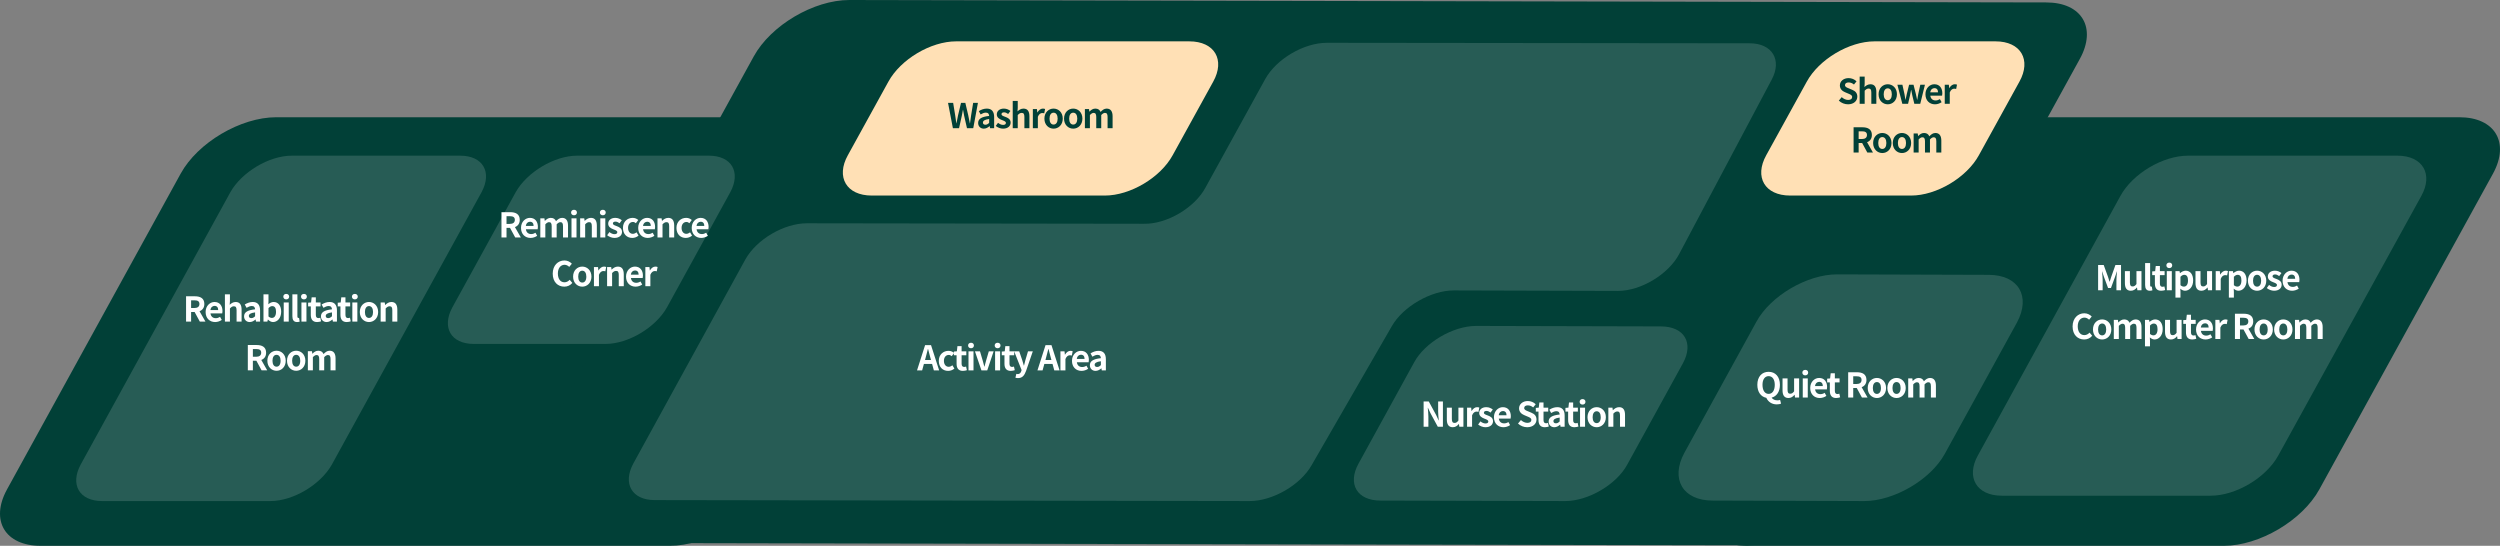
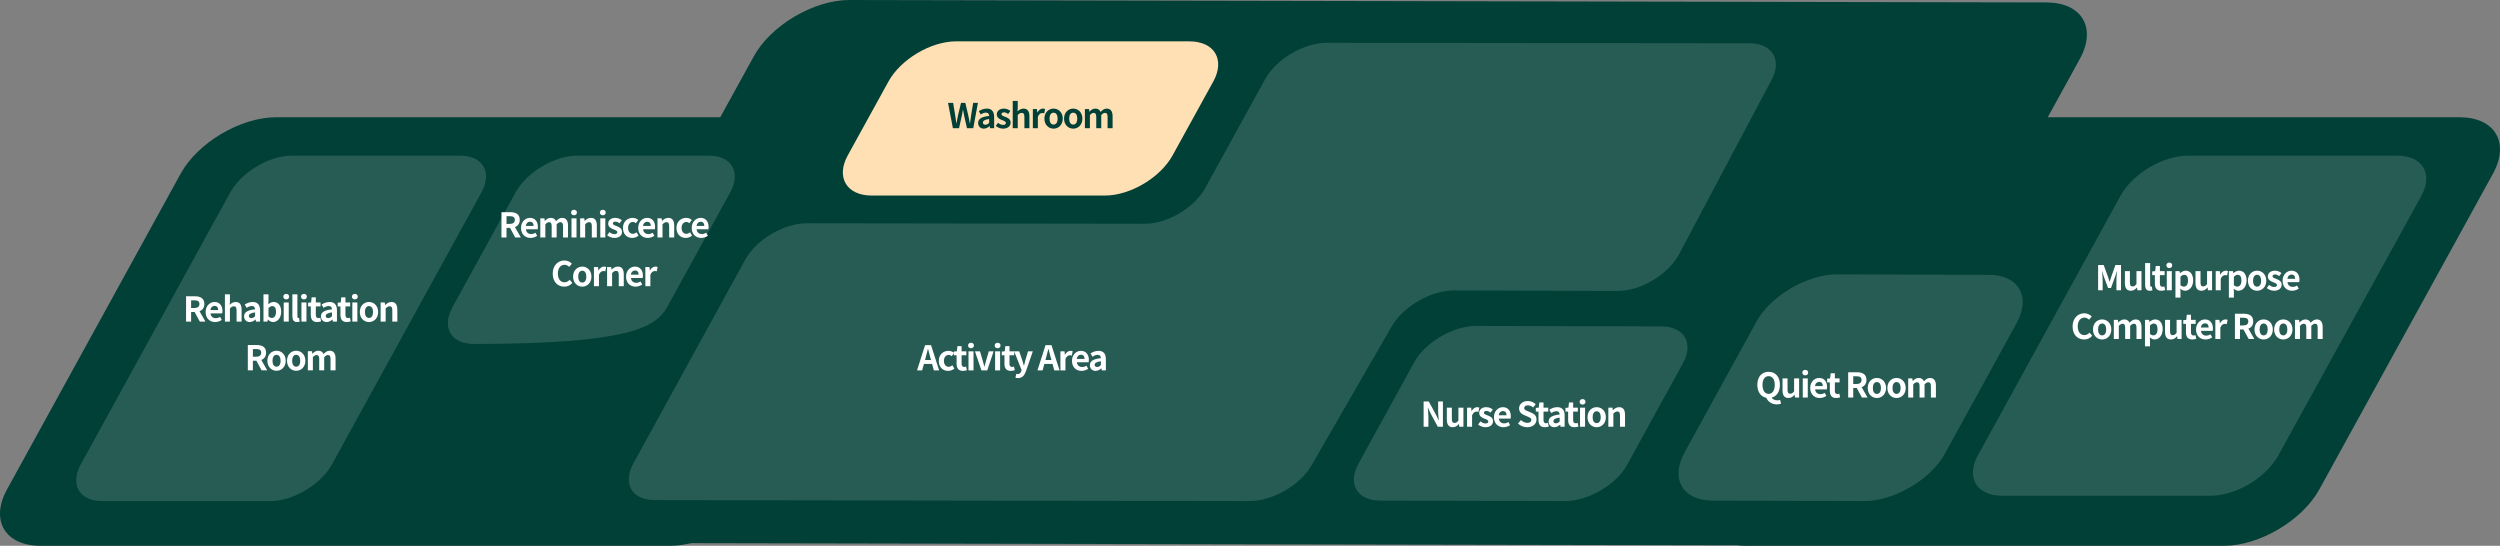
<svg xmlns="http://www.w3.org/2000/svg" width="513" height="112" viewBox="0 0 513 112" fill="none">
  <rect x="0" y="0" width="513" height="112" fill="#808080" stroke="none" />
  <path d="M192.598 35.636C196.101 29.248 192.998 24.057 185.692 24.057H56.687C49.381 24.057 40.574 29.248 37.071 35.636L1.442 100.421C-2.061 106.809 1.041 112 8.347 112H137.453C144.759 112 153.566 106.809 157.069 100.421L192.598 35.636Z" fill="#014037" />
  <path d="M98.821 39.43C101.023 35.337 99.121 31.943 94.418 31.943H59.889C55.185 31.943 49.581 35.337 47.279 39.43L16.554 95.33C14.352 99.422 16.254 102.816 20.957 102.816H55.486C60.19 102.816 65.794 99.422 68.096 95.33L98.821 39.43Z" fill="white" fill-opacity="0.15" />
  <path d="M511.559 35.636C515.061 29.248 511.959 24.057 504.653 24.057H406.873C399.567 24.057 390.76 29.248 387.257 35.636L351.628 100.421C348.125 106.809 351.227 112 358.533 112H456.313C463.619 112 472.427 106.809 475.929 100.421L511.559 35.636Z" fill="#014037" />
  <path d="M426.789 12.078C430.292 5.69 427.19 0.499 419.884 0.499L174.283 0C166.977 0 158.17 5.191 154.667 11.579L106.127 99.822C102.624 106.21 105.727 111.401 113.033 111.401L358.634 111.9C365.94 111.9 374.747 106.709 378.25 100.321L426.789 12.078Z" fill="#014037" />
  <path d="M363.538 16.371C365.739 12.278 363.638 8.884 359.034 8.884L272.263 8.784C267.559 8.784 261.955 12.078 259.653 16.171L247.343 38.531C245.141 42.624 239.436 46.018 234.732 45.918L165.576 45.818C160.872 45.818 155.267 49.112 152.965 53.205L129.947 95.13C127.745 99.223 129.646 102.617 134.35 102.617L256.45 102.816C261.154 102.816 266.859 99.522 269.16 95.43L285.574 66.98C287.876 62.888 293.68 59.594 298.284 59.594L332.012 59.693C336.716 59.693 342.32 56.3 344.522 52.207L363.538 16.371Z" fill="white" fill-opacity="0.15" />
  <path d="M248.944 16.77C251.446 12.278 249.244 8.485 244.04 8.485H196.201C190.997 8.485 184.792 12.178 182.289 16.77L173.983 31.843C171.481 36.335 173.682 40.128 178.887 40.128H226.726C231.93 40.128 238.135 36.435 240.637 31.843L248.944 16.77Z" fill="#FFE0B5" />
  <path d="M496.846 40.228C499.348 35.736 497.147 31.943 491.942 31.943H449.007C443.803 31.943 437.598 35.636 435.096 40.228L405.872 93.433C403.37 97.925 405.572 101.718 410.776 101.718H453.611C458.815 101.718 465.02 98.025 467.522 93.433L496.846 40.228Z" fill="white" fill-opacity="0.15" />
  <path d="M345.323 74.567C347.624 70.374 345.623 66.98 340.819 66.98L302.888 66.881C298.184 66.881 292.379 70.275 290.177 74.367L278.768 95.13C276.466 99.323 278.468 102.717 283.272 102.717L321.203 102.816C325.907 102.816 331.711 99.422 333.913 95.33L345.323 74.567Z" fill="white" fill-opacity="0.15" />
  <path d="M292.125 87.569H293.105V85.49C293.105 84.895 293.028 84.244 292.979 83.684H293.014L293.539 84.797L295.037 87.569H296.087V82.382H295.107V84.454C295.107 85.042 295.191 85.728 295.24 86.267H295.205L294.687 85.147L293.182 82.382H292.125V87.569ZM298.103 87.667C298.635 87.667 299.013 87.408 299.349 87.009H299.377L299.454 87.569H300.294V83.649H299.265V86.295C298.999 86.645 298.789 86.785 298.467 86.785C298.089 86.785 297.921 86.568 297.921 85.966V83.649H296.892V86.099C296.892 87.079 297.256 87.667 298.103 87.667ZM301.041 87.569H302.07V85.231C302.287 84.664 302.658 84.461 302.966 84.461C303.127 84.461 303.239 84.482 303.379 84.524L303.554 83.635C303.435 83.586 303.309 83.551 303.092 83.551C302.686 83.551 302.266 83.831 301.979 84.342H301.958L301.881 83.649H301.041V87.569ZM304.805 87.667C305.827 87.667 306.366 87.114 306.366 86.428C306.366 85.7 305.792 85.441 305.274 85.245C304.861 85.091 304.497 84.986 304.497 84.699C304.497 84.475 304.665 84.321 305.022 84.321C305.309 84.321 305.582 84.454 305.862 84.657L306.324 84.034C306.002 83.789 305.561 83.551 304.994 83.551C304.098 83.551 303.531 84.048 303.531 84.748C303.531 85.406 304.084 85.707 304.581 85.896C304.994 86.057 305.4 86.19 305.4 86.484C305.4 86.729 305.225 86.897 304.833 86.897C304.469 86.897 304.133 86.743 303.783 86.47L303.314 87.114C303.706 87.436 304.28 87.667 304.805 87.667ZM308.509 87.667C308.992 87.667 309.489 87.499 309.874 87.233L309.524 86.603C309.244 86.778 308.964 86.876 308.642 86.876C308.061 86.876 307.641 86.54 307.557 85.896H309.972C310 85.805 310.021 85.616 310.021 85.42C310.021 84.342 309.461 83.551 308.383 83.551C307.452 83.551 306.556 84.342 306.556 85.609C306.556 86.904 307.41 87.667 308.509 87.667ZM307.543 85.21C307.62 84.643 307.984 84.349 308.397 84.349C308.901 84.349 309.139 84.685 309.139 85.21H307.543ZM313.386 87.667C314.583 87.667 315.29 86.946 315.29 86.099C315.29 85.35 314.877 84.951 314.247 84.692L313.568 84.405C313.127 84.23 312.763 84.097 312.763 83.726C312.763 83.383 313.05 83.18 313.505 83.18C313.932 83.18 314.275 83.334 314.604 83.607L315.129 82.956C314.709 82.529 314.107 82.291 313.505 82.291C312.455 82.291 311.713 82.942 311.713 83.789C311.713 84.545 312.238 84.965 312.763 85.182L313.456 85.476C313.918 85.672 314.233 85.791 314.233 86.176C314.233 86.54 313.946 86.771 313.407 86.771C312.952 86.771 312.462 86.54 312.091 86.197L311.496 86.911C312 87.394 312.693 87.667 313.386 87.667ZM316.989 87.667C317.332 87.667 317.605 87.59 317.815 87.52L317.647 86.771C317.542 86.813 317.388 86.855 317.262 86.855C316.912 86.855 316.73 86.645 316.73 86.197V84.461H317.696V83.649H316.73V82.592H315.876L315.757 83.649L315.148 83.698V84.461H315.701V86.197C315.701 87.072 316.058 87.667 316.989 87.667ZM318.945 87.667C319.393 87.667 319.785 87.443 320.128 87.149H320.156L320.226 87.569H321.066V85.28C321.066 84.146 320.555 83.551 319.561 83.551C318.945 83.551 318.385 83.782 317.923 84.069L318.294 84.748C318.658 84.538 319.008 84.377 319.372 84.377C319.855 84.377 320.023 84.671 320.044 85.056C318.462 85.224 317.783 85.665 317.783 86.505C317.783 87.17 318.245 87.667 318.945 87.667ZM319.281 86.862C318.98 86.862 318.763 86.729 318.763 86.421C318.763 86.071 319.085 85.805 320.044 85.686V86.477C319.792 86.722 319.575 86.862 319.281 86.862ZM323.07 87.667C323.413 87.667 323.686 87.59 323.896 87.52L323.728 86.771C323.623 86.813 323.469 86.855 323.343 86.855C322.993 86.855 322.811 86.645 322.811 86.197V84.461H323.777V83.649H322.811V82.592H321.957L321.838 83.649L321.229 83.698V84.461H321.782V86.197C321.782 87.072 322.139 87.667 323.07 87.667ZM324.225 87.569H325.254V83.649H324.225V87.569ZM324.743 83.019C325.093 83.019 325.338 82.795 325.338 82.452C325.338 82.116 325.093 81.892 324.743 81.892C324.386 81.892 324.141 82.116 324.141 82.452C324.141 82.795 324.386 83.019 324.743 83.019ZM327.639 87.667C328.619 87.667 329.522 86.911 329.522 85.609C329.522 84.307 328.619 83.551 327.639 83.551C326.659 83.551 325.756 84.307 325.756 85.609C325.756 86.911 326.659 87.667 327.639 87.667ZM327.639 86.827C327.107 86.827 326.806 86.351 326.806 85.609C326.806 84.874 327.107 84.391 327.639 84.391C328.171 84.391 328.472 84.874 328.472 85.609C328.472 86.351 328.171 86.827 327.639 86.827ZM330.032 87.569H331.061V84.874C331.348 84.587 331.551 84.433 331.873 84.433C332.258 84.433 332.426 84.643 332.426 85.252V87.569H333.455V85.126C333.455 84.139 333.091 83.551 332.244 83.551C331.712 83.551 331.313 83.831 330.97 84.167H330.949L330.872 83.649H330.032V87.569Z" fill="white" />
  <path d="M413.879 66.182C416.781 60.791 414.179 56.399 408.074 56.399L376.948 56.3C370.844 56.3 363.337 60.692 360.435 65.982L345.623 92.934C342.721 98.324 345.323 102.717 351.428 102.717L382.553 102.816C388.658 102.816 396.164 98.424 399.067 93.134L413.879 66.182Z" fill="white" fill-opacity="0.15" />
  <path d="M362.923 80.825C362.153 80.825 361.663 80.125 361.663 78.963C361.663 77.85 362.153 77.185 362.923 77.185C363.693 77.185 364.183 77.85 364.183 78.963C364.183 80.125 363.693 80.825 362.923 80.825ZM364.596 82.981C364.974 82.981 365.289 82.911 365.471 82.827L365.282 82.064C365.135 82.113 364.939 82.148 364.715 82.148C364.246 82.148 363.777 81.987 363.539 81.595C364.568 81.329 365.24 80.377 365.24 78.963C365.24 77.283 364.295 76.296 362.923 76.296C361.551 76.296 360.606 77.276 360.606 78.963C360.606 80.44 361.341 81.42 362.447 81.63C362.804 82.414 363.539 82.981 364.596 82.981ZM366.987 81.672C367.519 81.672 367.897 81.413 368.233 81.014H368.261L368.338 81.574H369.178V77.654H368.149V80.3C367.883 80.65 367.673 80.79 367.351 80.79C366.973 80.79 366.805 80.573 366.805 79.971V77.654H365.776V80.104C365.776 81.084 366.14 81.672 366.987 81.672ZM369.925 81.574H370.954V77.654H369.925V81.574ZM370.443 77.024C370.793 77.024 371.038 76.8 371.038 76.457C371.038 76.121 370.793 75.897 370.443 75.897C370.086 75.897 369.841 76.121 369.841 76.457C369.841 76.8 370.086 77.024 370.443 77.024ZM373.409 81.672C373.892 81.672 374.389 81.504 374.774 81.238L374.424 80.608C374.144 80.783 373.864 80.881 373.542 80.881C372.961 80.881 372.541 80.545 372.457 79.901H374.872C374.9 79.81 374.921 79.621 374.921 79.425C374.921 78.347 374.361 77.556 373.283 77.556C372.352 77.556 371.456 78.347 371.456 79.614C371.456 80.909 372.31 81.672 373.409 81.672ZM372.443 79.215C372.52 78.648 372.884 78.354 373.297 78.354C373.801 78.354 374.039 78.69 374.039 79.215H372.443ZM376.771 81.672C377.114 81.672 377.387 81.595 377.597 81.525L377.429 80.776C377.324 80.818 377.17 80.86 377.044 80.86C376.694 80.86 376.512 80.65 376.512 80.202V78.466H377.478V77.654H376.512V76.597H375.658L375.539 77.654L374.93 77.703V78.466H375.483V80.202C375.483 81.077 375.84 81.672 376.771 81.672ZM379.246 81.574H380.282V79.614H381.003L382.067 81.574H383.222L382.011 79.453C382.606 79.222 382.998 78.739 382.998 77.962C382.998 76.772 382.137 76.387 381.052 76.387H379.246V81.574ZM380.282 78.795V77.213H380.954C381.619 77.213 381.99 77.402 381.99 77.962C381.99 78.515 381.619 78.795 380.954 78.795H380.282ZM385.139 81.672C386.119 81.672 387.022 80.916 387.022 79.614C387.022 78.312 386.119 77.556 385.139 77.556C384.159 77.556 383.256 78.312 383.256 79.614C383.256 80.916 384.159 81.672 385.139 81.672ZM385.139 80.832C384.607 80.832 384.306 80.356 384.306 79.614C384.306 78.879 384.607 78.396 385.139 78.396C385.671 78.396 385.972 78.879 385.972 79.614C385.972 80.356 385.671 80.832 385.139 80.832ZM389.171 81.672C390.151 81.672 391.054 80.916 391.054 79.614C391.054 78.312 390.151 77.556 389.171 77.556C388.191 77.556 387.288 78.312 387.288 79.614C387.288 80.916 388.191 81.672 389.171 81.672ZM389.171 80.832C388.639 80.832 388.338 80.356 388.338 79.614C388.338 78.879 388.639 78.396 389.171 78.396C389.703 78.396 390.004 78.879 390.004 79.614C390.004 80.356 389.703 80.832 389.171 80.832ZM391.565 81.574H392.594V78.879C392.867 78.585 393.119 78.438 393.343 78.438C393.714 78.438 393.896 78.648 393.896 79.257V81.574H394.918V78.879C395.198 78.585 395.45 78.438 395.674 78.438C396.045 78.438 396.22 78.648 396.22 79.257V81.574H397.249V79.131C397.249 78.144 396.864 77.556 396.031 77.556C395.52 77.556 395.142 77.864 394.785 78.242C394.596 77.808 394.267 77.556 393.707 77.556C393.196 77.556 392.832 77.836 392.503 78.179H392.482L392.405 77.654H391.565V81.574Z" fill="white" />
  <path d="M189.963 73.307C190.117 72.768 190.271 72.18 190.404 71.613H190.439C190.586 72.173 190.726 72.768 190.887 73.307L191.041 73.874H189.809L189.963 73.307ZM188.171 76.009H189.221L189.585 74.679H191.265L191.629 76.009H192.714L191.048 70.822H189.83L188.171 76.009ZM194.552 76.107C194.986 76.107 195.462 75.96 195.84 75.631L195.427 74.952C195.21 75.134 194.944 75.267 194.664 75.267C194.104 75.267 193.691 74.791 193.691 74.049C193.691 73.314 194.097 72.831 194.699 72.831C194.916 72.831 195.098 72.922 195.294 73.09L195.784 72.425C195.497 72.18 195.126 71.991 194.643 71.991C193.579 71.991 192.641 72.747 192.641 74.049C192.641 75.351 193.467 76.107 194.552 76.107ZM197.58 76.107C197.923 76.107 198.196 76.03 198.406 75.96L198.238 75.211C198.133 75.253 197.979 75.295 197.853 75.295C197.503 75.295 197.321 75.085 197.321 74.637V72.901H198.287V72.089H197.321V71.032H196.467L196.348 72.089L195.739 72.138V72.901H196.292V74.637C196.292 75.512 196.649 76.107 197.58 76.107ZM198.735 76.009H199.764V72.089H198.735V76.009ZM199.253 71.459C199.603 71.459 199.848 71.235 199.848 70.892C199.848 70.556 199.603 70.332 199.253 70.332C198.896 70.332 198.651 70.556 198.651 70.892C198.651 71.235 198.896 71.459 199.253 71.459ZM201.393 76.009H202.583L203.892 72.089H202.905L202.331 74.042C202.226 74.427 202.121 74.833 202.016 75.232H201.981C201.876 74.833 201.771 74.427 201.666 74.042L201.092 72.089H200.056L201.393 76.009ZM204.194 76.009H205.223V72.089H204.194V76.009ZM204.712 71.459C205.062 71.459 205.307 71.235 205.307 70.892C205.307 70.556 205.062 70.332 204.712 70.332C204.355 70.332 204.11 70.556 204.11 70.892C204.11 71.235 204.355 71.459 204.712 71.459ZM207.405 76.107C207.748 76.107 208.021 76.03 208.231 75.96L208.063 75.211C207.958 75.253 207.804 75.295 207.678 75.295C207.328 75.295 207.146 75.085 207.146 74.637V72.901H208.112V72.089H207.146V71.032H206.292L206.173 72.089L205.564 72.138V72.901H206.117V74.637C206.117 75.512 206.474 76.107 207.405 76.107ZM208.903 77.584C209.778 77.584 210.198 77.052 210.541 76.128L211.934 72.089H210.947L210.408 73.909C210.317 74.273 210.219 74.651 210.128 75.015H210.093C209.981 74.637 209.883 74.259 209.764 73.909L209.141 72.089H208.105L209.631 75.939L209.561 76.17C209.449 76.513 209.225 76.765 208.826 76.765C208.735 76.765 208.623 76.737 208.553 76.716L208.364 77.507C208.518 77.556 208.672 77.584 208.903 77.584ZM214.676 73.307C214.83 72.768 214.984 72.18 215.117 71.613H215.152C215.299 72.173 215.439 72.768 215.6 73.307L215.754 73.874H214.522L214.676 73.307ZM212.884 76.009H213.934L214.298 74.679H215.978L216.342 76.009H217.427L215.761 70.822H214.543L212.884 76.009ZM217.599 76.009H218.628V73.671C218.845 73.104 219.216 72.901 219.524 72.901C219.685 72.901 219.797 72.922 219.937 72.964L220.112 72.075C219.993 72.026 219.867 71.991 219.65 71.991C219.244 71.991 218.824 72.271 218.537 72.782H218.516L218.439 72.089H217.599V76.009ZM221.924 76.107C222.407 76.107 222.904 75.939 223.289 75.673L222.939 75.043C222.659 75.218 222.379 75.316 222.057 75.316C221.476 75.316 221.056 74.98 220.972 74.336H223.387C223.415 74.245 223.436 74.056 223.436 73.86C223.436 72.782 222.876 71.991 221.798 71.991C220.867 71.991 219.971 72.782 219.971 74.049C219.971 75.344 220.825 76.107 221.924 76.107ZM220.958 73.65C221.035 73.083 221.399 72.789 221.812 72.789C222.316 72.789 222.554 73.125 222.554 73.65H220.958ZM224.804 76.107C225.252 76.107 225.644 75.883 225.987 75.589H226.015L226.085 76.009H226.925V73.72C226.925 72.586 226.414 71.991 225.42 71.991C224.804 71.991 224.244 72.222 223.782 72.509L224.153 73.188C224.517 72.978 224.867 72.817 225.231 72.817C225.714 72.817 225.882 73.111 225.903 73.496C224.321 73.664 223.642 74.105 223.642 74.945C223.642 75.61 224.104 76.107 224.804 76.107ZM225.14 75.302C224.839 75.302 224.622 75.169 224.622 74.861C224.622 74.511 224.944 74.245 225.903 74.126V74.917C225.651 75.162 225.434 75.302 225.14 75.302Z" fill="white" />
  <path d="M38.179 65.986H39.215V64.025H39.936L41 65.986H42.155L40.944 63.864C41.539 63.633 41.931 63.151 41.931 62.373C41.931 61.184 41.07 60.798 39.985 60.798H38.179V65.986ZM39.215 63.206V61.624H39.887C40.552 61.624 40.923 61.813 40.923 62.373C40.923 62.926 40.552 63.206 39.887 63.206H39.215ZM44.142 66.084C44.626 66.084 45.123 65.915 45.508 65.65L45.157 65.019C44.877 65.195 44.597 65.293 44.276 65.293C43.694 65.293 43.275 64.957 43.191 64.312H45.605C45.633 64.222 45.654 64.032 45.654 63.837C45.654 62.758 45.094 61.968 44.017 61.968C43.086 61.968 42.19 62.758 42.19 64.025C42.19 65.32 43.044 66.084 44.142 66.084ZM43.176 63.627C43.254 63.059 43.617 62.766 44.031 62.766C44.535 62.766 44.773 63.102 44.773 63.627H43.176ZM46.152 65.986H47.181V63.291C47.468 63.004 47.671 62.849 47.993 62.849C48.378 62.849 48.546 63.059 48.546 63.669V65.986H49.575V63.542C49.575 62.556 49.211 61.968 48.364 61.968C47.832 61.968 47.447 62.248 47.132 62.541L47.181 61.806V60.4H46.152V65.986ZM51.245 66.084C51.694 66.084 52.086 65.859 52.428 65.566H52.456L52.526 65.986H53.367V63.697C53.367 62.562 52.855 61.968 51.861 61.968C51.245 61.968 50.685 62.199 50.224 62.486L50.594 63.164C50.959 62.955 51.309 62.794 51.672 62.794C52.156 62.794 52.324 63.087 52.344 63.472C50.763 63.641 50.084 64.082 50.084 64.921C50.084 65.587 50.545 66.084 51.245 66.084ZM51.581 65.278C51.281 65.278 51.063 65.145 51.063 64.838C51.063 64.487 51.386 64.222 52.344 64.103V64.894C52.093 65.138 51.876 65.278 51.581 65.278ZM56.032 66.084C56.893 66.084 57.698 65.306 57.698 63.956C57.698 62.758 57.117 61.968 56.151 61.968C55.766 61.968 55.374 62.157 55.066 62.437L55.094 61.806V60.4H54.065V65.986H54.87L54.961 65.573H54.989C55.304 65.901 55.682 66.084 56.032 66.084ZM55.801 65.237C55.591 65.237 55.339 65.159 55.094 64.942V63.221C55.36 62.947 55.598 62.815 55.864 62.815C56.403 62.815 56.641 63.227 56.641 63.977C56.641 64.831 56.277 65.237 55.801 65.237ZM58.22 65.986H59.249V62.066H58.22V65.986ZM58.738 61.435C59.088 61.435 59.333 61.212 59.333 60.868C59.333 60.532 59.088 60.309 58.738 60.309C58.381 60.309 58.136 60.532 58.136 60.868C58.136 61.212 58.381 61.435 58.738 61.435ZM60.962 66.084C61.207 66.084 61.375 66.041 61.494 65.993L61.368 65.23C61.298 65.243 61.27 65.243 61.228 65.243C61.13 65.243 61.025 65.166 61.025 64.928V60.4H59.996V64.886C59.996 65.615 60.248 66.084 60.962 66.084ZM61.854 65.986H62.883V62.066H61.854V65.986ZM62.372 61.435C62.722 61.435 62.967 61.212 62.967 60.868C62.967 60.532 62.722 60.309 62.372 60.309C62.015 60.309 61.77 60.532 61.77 60.868C61.77 61.212 62.015 61.435 62.372 61.435ZM65.065 66.084C65.408 66.084 65.681 66.007 65.891 65.936L65.723 65.188C65.618 65.23 65.464 65.272 65.338 65.272C64.988 65.272 64.806 65.061 64.806 64.614V62.877H65.772V62.066H64.806V61.008H63.952L63.833 62.066L63.224 62.114V62.877H63.777V64.614C63.777 65.489 64.134 66.084 65.065 66.084ZM67.021 66.084C67.469 66.084 67.861 65.859 68.204 65.566H68.232L68.302 65.986H69.142V63.697C69.142 62.562 68.631 61.968 67.637 61.968C67.021 61.968 66.461 62.199 65.999 62.486L66.37 63.164C66.734 62.955 67.084 62.794 67.448 62.794C67.931 62.794 68.099 63.087 68.12 63.472C66.538 63.641 65.859 64.082 65.859 64.921C65.859 65.587 66.321 66.084 67.021 66.084ZM67.357 65.278C67.056 65.278 66.839 65.145 66.839 64.838C66.839 64.487 67.161 64.222 68.12 64.103V64.894C67.868 65.138 67.651 65.278 67.357 65.278ZM71.146 66.084C71.489 66.084 71.762 66.007 71.972 65.936L71.804 65.188C71.699 65.23 71.545 65.272 71.419 65.272C71.069 65.272 70.887 65.061 70.887 64.614V62.877H71.853V62.066H70.887V61.008H70.033L69.914 62.066L69.305 62.114V62.877H69.858V64.614C69.858 65.489 70.215 66.084 71.146 66.084ZM72.301 65.986H73.33V62.066H72.301V65.986ZM72.819 61.435C73.169 61.435 73.414 61.212 73.414 60.868C73.414 60.532 73.169 60.309 72.819 60.309C72.462 60.309 72.217 60.532 72.217 60.868C72.217 61.212 72.462 61.435 72.819 61.435ZM75.715 66.084C76.695 66.084 77.598 65.328 77.598 64.025C77.598 62.724 76.695 61.968 75.715 61.968C74.735 61.968 73.832 62.724 73.832 64.025C73.832 65.328 74.735 66.084 75.715 66.084ZM75.715 65.243C75.183 65.243 74.882 64.767 74.882 64.025C74.882 63.291 75.183 62.807 75.715 62.807C76.247 62.807 76.548 63.291 76.548 64.025C76.548 64.767 76.247 65.243 75.715 65.243ZM78.109 65.986H79.138V63.291C79.425 63.004 79.628 62.849 79.95 62.849C80.335 62.849 80.503 63.059 80.503 63.669V65.986H81.532V63.542C81.532 62.556 81.168 61.968 80.321 61.968C79.789 61.968 79.39 62.248 79.047 62.584H79.026L78.949 62.066H78.109V65.986ZM50.853 75.986H51.889V74.025H52.61L53.674 75.986H54.829L53.618 73.865C54.213 73.633 54.605 73.15 54.605 72.374C54.605 71.183 53.744 70.799 52.659 70.799H50.853V75.986ZM51.889 73.207V71.624H52.561C53.226 71.624 53.597 71.814 53.597 72.374C53.597 72.927 53.226 73.207 52.561 73.207H51.889ZM56.746 76.084C57.726 76.084 58.629 75.328 58.629 74.025C58.629 72.724 57.726 71.968 56.746 71.968C55.766 71.968 54.863 72.724 54.863 74.025C54.863 75.328 55.766 76.084 56.746 76.084ZM56.746 75.243C56.214 75.243 55.913 74.767 55.913 74.025C55.913 73.29 56.214 72.808 56.746 72.808C57.278 72.808 57.579 73.29 57.579 74.025C57.579 74.767 57.278 75.243 56.746 75.243ZM60.778 76.084C61.758 76.084 62.661 75.328 62.661 74.025C62.661 72.724 61.758 71.968 60.778 71.968C59.798 71.968 58.895 72.724 58.895 74.025C58.895 75.328 59.798 76.084 60.778 76.084ZM60.778 75.243C60.246 75.243 59.945 74.767 59.945 74.025C59.945 73.29 60.246 72.808 60.778 72.808C61.31 72.808 61.611 73.29 61.611 74.025C61.611 74.767 61.31 75.243 60.778 75.243ZM63.172 75.986H64.201V73.29C64.474 72.996 64.726 72.85 64.95 72.85C65.321 72.85 65.503 73.059 65.503 73.668V75.986H66.525V73.29C66.805 72.996 67.057 72.85 67.281 72.85C67.652 72.85 67.827 73.059 67.827 73.668V75.986H68.856V73.543C68.856 72.555 68.471 71.968 67.638 71.968C67.127 71.968 66.749 72.275 66.392 72.653C66.203 72.219 65.874 71.968 65.314 71.968C64.803 71.968 64.439 72.248 64.11 72.591H64.089L64.012 72.066H63.172V75.986Z" fill="white" />
-   <path d="M149.863 39.43C152.065 35.337 150.163 31.943 145.459 31.943H118.437C113.733 31.943 108.129 35.337 105.827 39.43L92.816 63.087C90.614 67.18 92.516 70.574 97.22 70.574H124.242C128.946 70.574 134.55 67.18 136.852 63.087L149.863 39.43Z" fill="white" fill-opacity="0.15" />
+   <path d="M149.863 39.43C152.065 35.337 150.163 31.943 145.459 31.943H118.437C113.733 31.943 108.129 35.337 105.827 39.43L92.816 63.087C90.614 67.18 92.516 70.574 97.22 70.574C128.946 70.574 134.55 67.18 136.852 63.087L149.863 39.43Z" fill="white" fill-opacity="0.15" />
  <path d="M102.901 48.724H103.937V46.764H104.658L105.722 48.724H106.877L105.666 46.603C106.261 46.372 106.653 45.889 106.653 45.112C106.653 43.922 105.792 43.537 104.707 43.537H102.901V48.724ZM103.937 45.945V44.363H104.609C105.274 44.363 105.645 44.552 105.645 45.112C105.645 45.665 105.274 45.945 104.609 45.945H103.937ZM108.865 48.822C109.348 48.822 109.845 48.654 110.23 48.388L109.88 47.758C109.6 47.933 109.32 48.031 108.998 48.031C108.417 48.031 107.997 47.695 107.913 47.051H110.328C110.356 46.96 110.377 46.771 110.377 46.575C110.377 45.497 109.817 44.706 108.739 44.706C107.808 44.706 106.912 45.497 106.912 46.764C106.912 48.059 107.766 48.822 108.865 48.822ZM107.899 46.365C107.976 45.798 108.34 45.504 108.753 45.504C109.257 45.504 109.495 45.84 109.495 46.365H107.899ZM110.874 48.724H111.903V46.029C112.176 45.735 112.428 45.588 112.652 45.588C113.023 45.588 113.205 45.798 113.205 46.407V48.724H114.227V46.029C114.507 45.735 114.759 45.588 114.983 45.588C115.354 45.588 115.529 45.798 115.529 46.407V48.724H116.558V46.281C116.558 45.294 116.173 44.706 115.34 44.706C114.829 44.706 114.451 45.014 114.094 45.392C113.905 44.958 113.576 44.706 113.016 44.706C112.505 44.706 112.141 44.986 111.812 45.329H111.791L111.714 44.804H110.874V48.724ZM117.271 48.724H118.3V44.804H117.271V48.724ZM117.789 44.174C118.139 44.174 118.384 43.95 118.384 43.607C118.384 43.271 118.139 43.047 117.789 43.047C117.432 43.047 117.187 43.271 117.187 43.607C117.187 43.95 117.432 44.174 117.789 44.174ZM119.047 48.724H120.076V46.029C120.363 45.742 120.566 45.588 120.888 45.588C121.273 45.588 121.441 45.798 121.441 46.407V48.724H122.47V46.281C122.47 45.294 122.106 44.706 121.259 44.706C120.727 44.706 120.328 44.986 119.985 45.322H119.964L119.887 44.804H119.047V48.724ZM123.181 48.724H124.21V44.804H123.181V48.724ZM123.699 44.174C124.049 44.174 124.294 43.95 124.294 43.607C124.294 43.271 124.049 43.047 123.699 43.047C123.342 43.047 123.097 43.271 123.097 43.607C123.097 43.95 123.342 44.174 123.699 44.174ZM126.077 48.822C127.099 48.822 127.638 48.269 127.638 47.583C127.638 46.855 127.064 46.596 126.546 46.4C126.133 46.246 125.769 46.141 125.769 45.854C125.769 45.63 125.937 45.476 126.294 45.476C126.581 45.476 126.854 45.609 127.134 45.812L127.596 45.189C127.274 44.944 126.833 44.706 126.266 44.706C125.37 44.706 124.803 45.203 124.803 45.903C124.803 46.561 125.356 46.862 125.853 47.051C126.266 47.212 126.672 47.345 126.672 47.639C126.672 47.884 126.497 48.052 126.105 48.052C125.741 48.052 125.405 47.898 125.055 47.625L124.586 48.269C124.978 48.591 125.552 48.822 126.077 48.822ZM129.739 48.822C130.173 48.822 130.649 48.675 131.027 48.346L130.614 47.667C130.397 47.849 130.131 47.982 129.851 47.982C129.291 47.982 128.878 47.506 128.878 46.764C128.878 46.029 129.284 45.546 129.886 45.546C130.103 45.546 130.285 45.637 130.481 45.805L130.971 45.14C130.684 44.895 130.313 44.706 129.83 44.706C128.766 44.706 127.828 45.462 127.828 46.764C127.828 48.066 128.654 48.822 129.739 48.822ZM132.911 48.822C133.394 48.822 133.891 48.654 134.276 48.388L133.926 47.758C133.646 47.933 133.366 48.031 133.044 48.031C132.463 48.031 132.043 47.695 131.959 47.051H134.374C134.402 46.96 134.423 46.771 134.423 46.575C134.423 45.497 133.863 44.706 132.785 44.706C131.854 44.706 130.958 45.497 130.958 46.764C130.958 48.059 131.812 48.822 132.911 48.822ZM131.945 46.365C132.022 45.798 132.386 45.504 132.799 45.504C133.303 45.504 133.541 45.84 133.541 46.365H131.945ZM134.92 48.724H135.949V46.029C136.236 45.742 136.439 45.588 136.761 45.588C137.146 45.588 137.314 45.798 137.314 46.407V48.724H138.343V46.281C138.343 45.294 137.979 44.706 137.132 44.706C136.6 44.706 136.201 44.986 135.858 45.322H135.837L135.76 44.804H134.92V48.724ZM140.72 48.822C141.154 48.822 141.63 48.675 142.008 48.346L141.595 47.667C141.378 47.849 141.112 47.982 140.832 47.982C140.272 47.982 139.859 47.506 139.859 46.764C139.859 46.029 140.265 45.546 140.867 45.546C141.084 45.546 141.266 45.637 141.462 45.805L141.952 45.14C141.665 44.895 141.294 44.706 140.811 44.706C139.747 44.706 138.809 45.462 138.809 46.764C138.809 48.066 139.635 48.822 140.72 48.822ZM143.892 48.822C144.375 48.822 144.872 48.654 145.257 48.388L144.907 47.758C144.627 47.933 144.347 48.031 144.025 48.031C143.444 48.031 143.024 47.695 142.94 47.051H145.355C145.383 46.96 145.404 46.771 145.404 46.575C145.404 45.497 144.844 44.706 143.766 44.706C142.835 44.706 141.939 45.497 141.939 46.764C141.939 48.059 142.793 48.822 143.892 48.822ZM142.926 46.365C143.003 45.798 143.367 45.504 143.78 45.504C144.284 45.504 144.522 45.84 144.522 46.365H142.926ZM115.791 58.822C116.463 58.822 117.016 58.556 117.443 58.059L116.897 57.415C116.617 57.716 116.274 57.926 115.826 57.926C115.007 57.926 114.475 57.247 114.475 56.12C114.475 55.007 115.063 54.335 115.847 54.335C116.239 54.335 116.54 54.517 116.806 54.769L117.345 54.111C117.009 53.761 116.484 53.446 115.826 53.446C114.517 53.446 113.418 54.447 113.418 56.155C113.418 57.884 114.482 58.822 115.791 58.822ZM119.482 58.822C120.462 58.822 121.365 58.066 121.365 56.764C121.365 55.462 120.462 54.706 119.482 54.706C118.502 54.706 117.599 55.462 117.599 56.764C117.599 58.066 118.502 58.822 119.482 58.822ZM119.482 57.982C118.95 57.982 118.649 57.506 118.649 56.764C118.649 56.029 118.95 55.546 119.482 55.546C120.014 55.546 120.315 56.029 120.315 56.764C120.315 57.506 120.014 57.982 119.482 57.982ZM121.876 58.724H122.905V56.386C123.122 55.819 123.493 55.616 123.801 55.616C123.962 55.616 124.074 55.637 124.214 55.679L124.389 54.79C124.27 54.741 124.144 54.706 123.927 54.706C123.521 54.706 123.101 54.986 122.814 55.497H122.793L122.716 54.804H121.876V58.724ZM124.575 58.724H125.604V56.029C125.891 55.742 126.094 55.588 126.416 55.588C126.801 55.588 126.969 55.798 126.969 56.407V58.724H127.998V56.281C127.998 55.294 127.634 54.706 126.787 54.706C126.255 54.706 125.856 54.986 125.513 55.322H125.492L125.415 54.804H124.575V58.724ZM130.417 58.822C130.9 58.822 131.397 58.654 131.782 58.388L131.432 57.758C131.152 57.933 130.872 58.031 130.55 58.031C129.969 58.031 129.549 57.695 129.465 57.051H131.88C131.908 56.96 131.929 56.771 131.929 56.575C131.929 55.497 131.369 54.706 130.291 54.706C129.36 54.706 128.464 55.497 128.464 56.764C128.464 58.059 129.318 58.822 130.417 58.822ZM129.451 56.365C129.528 55.798 129.892 55.504 130.305 55.504C130.809 55.504 131.047 55.84 131.047 56.365H129.451ZM132.426 58.724H133.455V56.386C133.672 55.819 134.043 55.616 134.351 55.616C134.512 55.616 134.624 55.637 134.764 55.679L134.939 54.79C134.82 54.741 134.694 54.706 134.477 54.706C134.071 54.706 133.651 54.986 133.364 55.497H133.343L133.266 54.804H132.426V58.724Z" fill="white" />
  <path d="M195.532 26.302H196.799L197.366 23.74C197.45 23.334 197.52 22.935 197.59 22.536H197.618C197.681 22.935 197.758 23.334 197.842 23.74L198.423 26.302H199.711L200.67 21.115H199.69L199.277 23.649C199.2 24.188 199.123 24.741 199.046 25.301H199.011C198.899 24.741 198.794 24.181 198.682 23.649L198.087 21.115H197.198L196.596 23.649C196.484 24.188 196.372 24.741 196.267 25.301H196.239C196.162 24.741 196.078 24.195 196.001 23.649L195.588 21.115H194.538L195.532 26.302ZM201.877 26.4C202.325 26.4 202.717 26.176 203.06 25.882H203.088L203.158 26.302H203.998V24.013C203.998 22.879 203.487 22.284 202.493 22.284C201.877 22.284 201.317 22.515 200.855 22.802L201.226 23.481C201.59 23.271 201.94 23.11 202.304 23.11C202.787 23.11 202.955 23.404 202.976 23.789C201.394 23.957 200.715 24.398 200.715 25.238C200.715 25.903 201.177 26.4 201.877 26.4ZM202.213 25.595C201.912 25.595 201.695 25.462 201.695 25.154C201.695 24.804 202.017 24.538 202.976 24.419V25.21C202.724 25.455 202.507 25.595 202.213 25.595ZM205.817 26.4C206.839 26.4 207.378 25.847 207.378 25.161C207.378 24.433 206.804 24.174 206.286 23.978C205.873 23.824 205.509 23.719 205.509 23.432C205.509 23.208 205.677 23.054 206.034 23.054C206.321 23.054 206.594 23.187 206.874 23.39L207.336 22.767C207.014 22.522 206.573 22.284 206.006 22.284C205.11 22.284 204.543 22.781 204.543 23.481C204.543 24.139 205.096 24.44 205.593 24.629C206.006 24.79 206.412 24.923 206.412 25.217C206.412 25.462 206.237 25.63 205.845 25.63C205.481 25.63 205.145 25.476 204.795 25.203L204.326 25.847C204.718 26.169 205.292 26.4 205.817 26.4ZM207.812 26.302H208.841V23.607C209.128 23.32 209.331 23.166 209.653 23.166C210.038 23.166 210.206 23.376 210.206 23.985V26.302H211.235V23.859C211.235 22.872 210.871 22.284 210.024 22.284C209.492 22.284 209.107 22.564 208.792 22.858L208.841 22.123V20.716H207.812V26.302ZM211.94 26.302H212.969V23.964C213.186 23.397 213.557 23.194 213.865 23.194C214.026 23.194 214.138 23.215 214.278 23.257L214.453 22.368C214.334 22.319 214.208 22.284 213.991 22.284C213.585 22.284 213.165 22.564 212.878 23.075H212.857L212.78 22.382H211.94V26.302ZM216.195 26.4C217.175 26.4 218.078 25.644 218.078 24.342C218.078 23.04 217.175 22.284 216.195 22.284C215.215 22.284 214.312 23.04 214.312 24.342C214.312 25.644 215.215 26.4 216.195 26.4ZM216.195 25.56C215.663 25.56 215.362 25.084 215.362 24.342C215.362 23.607 215.663 23.124 216.195 23.124C216.727 23.124 217.028 23.607 217.028 24.342C217.028 25.084 216.727 25.56 216.195 25.56ZM220.226 26.4C221.206 26.4 222.109 25.644 222.109 24.342C222.109 23.04 221.206 22.284 220.226 22.284C219.246 22.284 218.343 23.04 218.343 24.342C218.343 25.644 219.246 26.4 220.226 26.4ZM220.226 25.56C219.694 25.56 219.393 25.084 219.393 24.342C219.393 23.607 219.694 23.124 220.226 23.124C220.758 23.124 221.059 23.607 221.059 24.342C221.059 25.084 220.758 25.56 220.226 25.56ZM222.62 26.302H223.649V23.607C223.922 23.313 224.174 23.166 224.398 23.166C224.769 23.166 224.951 23.376 224.951 23.985V26.302H225.973V23.607C226.253 23.313 226.505 23.166 226.729 23.166C227.1 23.166 227.275 23.376 227.275 23.985V26.302H228.304V23.859C228.304 22.872 227.919 22.284 227.086 22.284C226.575 22.284 226.197 22.592 225.84 22.97C225.651 22.536 225.322 22.284 224.762 22.284C224.251 22.284 223.887 22.564 223.558 22.907H223.537L223.46 22.382H222.62V26.302Z" fill="#014037" />
-   <path d="M414.379 16.77C416.881 12.278 414.679 8.485 409.475 8.485H384.655C379.45 8.485 373.245 12.178 370.743 16.77L362.437 31.843C359.934 36.335 362.136 40.128 367.341 40.128H392.161C397.365 40.128 403.57 36.435 406.072 31.843L414.379 16.77Z" fill="#FFE0B5" />
  <path d="M379.215 21.404C380.412 21.404 381.119 20.683 381.119 19.836C381.119 19.087 380.706 18.688 380.076 18.429L379.397 18.142C378.956 17.967 378.592 17.834 378.592 17.463C378.592 17.12 378.879 16.917 379.334 16.917C379.761 16.917 380.104 17.071 380.433 17.344L380.958 16.693C380.538 16.266 379.936 16.028 379.334 16.028C378.284 16.028 377.542 16.679 377.542 17.526C377.542 18.282 378.067 18.702 378.592 18.919L379.285 19.213C379.747 19.409 380.062 19.528 380.062 19.913C380.062 20.277 379.775 20.508 379.236 20.508C378.781 20.508 378.291 20.277 377.92 19.934L377.325 20.648C377.829 21.131 378.522 21.404 379.215 21.404ZM381.602 21.306H382.631V18.611C382.918 18.324 383.121 18.17 383.443 18.17C383.828 18.17 383.996 18.38 383.996 18.989V21.306H385.025V18.863C385.025 17.876 384.661 17.288 383.814 17.288C383.282 17.288 382.897 17.568 382.582 17.862L382.631 17.127V15.72H381.602V21.306ZM387.368 21.404C388.348 21.404 389.251 20.648 389.251 19.346C389.251 18.044 388.348 17.288 387.368 17.288C386.388 17.288 385.485 18.044 385.485 19.346C385.485 20.648 386.388 21.404 387.368 21.404ZM387.368 20.564C386.836 20.564 386.535 20.088 386.535 19.346C386.535 18.611 386.836 18.128 387.368 18.128C387.9 18.128 388.201 18.611 388.201 19.346C388.201 20.088 387.9 20.564 387.368 20.564ZM390.358 21.306H391.534L391.933 19.598C392.017 19.234 392.073 18.87 392.15 18.457H392.185C392.262 18.87 392.325 19.227 392.409 19.598L392.822 21.306H394.033L394.999 17.386H394.047L393.62 19.318C393.55 19.703 393.494 20.074 393.424 20.466H393.389C393.305 20.074 393.235 19.703 393.144 19.318L392.654 17.386H391.744L391.268 19.318C391.17 19.696 391.1 20.074 391.023 20.466H390.995C390.925 20.074 390.876 19.703 390.799 19.318L390.372 17.386H389.343L390.358 21.306ZM397.053 21.404C397.536 21.404 398.033 21.236 398.418 20.97L398.068 20.34C397.788 20.515 397.508 20.613 397.186 20.613C396.605 20.613 396.185 20.277 396.101 19.633H398.516C398.544 19.542 398.565 19.353 398.565 19.157C398.565 18.079 398.005 17.288 396.927 17.288C395.996 17.288 395.1 18.079 395.1 19.346C395.1 20.641 395.954 21.404 397.053 21.404ZM396.087 18.947C396.164 18.38 396.528 18.086 396.941 18.086C397.445 18.086 397.683 18.422 397.683 18.947H396.087ZM399.063 21.306H400.092V18.968C400.309 18.401 400.68 18.198 400.988 18.198C401.149 18.198 401.261 18.219 401.401 18.261L401.576 17.372C401.457 17.323 401.331 17.288 401.114 17.288C400.708 17.288 400.288 17.568 400.001 18.079H399.98L399.903 17.386H399.063V21.306ZM380.357 31.306H381.393V29.346H382.114L383.178 31.306H384.333L383.122 29.185C383.717 28.954 384.109 28.471 384.109 27.694C384.109 26.504 383.248 26.119 382.163 26.119H380.357V31.306ZM381.393 28.527V26.945H382.065C382.73 26.945 383.101 27.134 383.101 27.694C383.101 28.247 382.73 28.527 382.065 28.527H381.393ZM386.25 31.404C387.23 31.404 388.133 30.648 388.133 29.346C388.133 28.044 387.23 27.288 386.25 27.288C385.27 27.288 384.367 28.044 384.367 29.346C384.367 30.648 385.27 31.404 386.25 31.404ZM386.25 30.564C385.718 30.564 385.417 30.088 385.417 29.346C385.417 28.611 385.718 28.128 386.25 28.128C386.782 28.128 387.083 28.611 387.083 29.346C387.083 30.088 386.782 30.564 386.25 30.564ZM390.282 31.404C391.262 31.404 392.165 30.648 392.165 29.346C392.165 28.044 391.262 27.288 390.282 27.288C389.302 27.288 388.399 28.044 388.399 29.346C388.399 30.648 389.302 31.404 390.282 31.404ZM390.282 30.564C389.75 30.564 389.449 30.088 389.449 29.346C389.449 28.611 389.75 28.128 390.282 28.128C390.814 28.128 391.115 28.611 391.115 29.346C391.115 30.088 390.814 30.564 390.282 30.564ZM392.676 31.306H393.705V28.611C393.978 28.317 394.23 28.17 394.454 28.17C394.825 28.17 395.007 28.38 395.007 28.989V31.306H396.029V28.611C396.309 28.317 396.561 28.17 396.785 28.17C397.156 28.17 397.331 28.38 397.331 28.989V31.306H398.36V28.863C398.36 27.876 397.975 27.288 397.142 27.288C396.631 27.288 396.253 27.596 395.896 27.974C395.707 27.54 395.378 27.288 394.818 27.288C394.307 27.288 393.943 27.568 393.614 27.911H393.593L393.516 27.386H392.676V31.306Z" fill="#014037" />
  <path d="M430.531 59.563H431.462V57.4C431.462 56.91 431.378 56.189 431.329 55.699H431.357L431.77 56.917L432.575 59.094H433.17L433.968 56.917L434.388 55.699H434.423C434.367 56.189 434.29 56.91 434.29 57.4V59.563H435.235V54.376H434.087L433.226 56.805C433.114 57.127 433.023 57.47 432.911 57.799H432.876C432.771 57.47 432.673 57.127 432.561 56.805L431.679 54.376H430.531V59.563ZM437.24 59.661C437.772 59.661 438.15 59.402 438.486 59.003H438.514L438.591 59.563H439.431V55.643H438.402V58.289C438.136 58.639 437.926 58.779 437.604 58.779C437.226 58.779 437.058 58.562 437.058 57.96V55.643H436.029V58.093C436.029 59.073 436.393 59.661 437.24 59.661ZM441.144 59.661C441.389 59.661 441.557 59.619 441.676 59.57L441.55 58.807C441.48 58.821 441.452 58.821 441.41 58.821C441.312 58.821 441.207 58.744 441.207 58.506V53.977H440.178V58.464C440.178 59.192 440.43 59.661 441.144 59.661ZM443.471 59.661C443.814 59.661 444.087 59.584 444.297 59.514L444.129 58.765C444.024 58.807 443.87 58.849 443.744 58.849C443.394 58.849 443.212 58.639 443.212 58.191V56.455H444.178V55.643H443.212V54.586H442.358L442.239 55.643L441.63 55.692V56.455H442.183V58.191C442.183 59.066 442.54 59.661 443.471 59.661ZM444.626 59.563H445.655V55.643H444.626V59.563ZM445.144 55.013C445.494 55.013 445.739 54.789 445.739 54.446C445.739 54.11 445.494 53.886 445.144 53.886C444.787 53.886 444.542 54.11 444.542 54.446C444.542 54.789 444.787 55.013 445.144 55.013ZM446.402 61.068H447.431V59.878L447.396 59.234C447.697 59.507 448.026 59.661 448.369 59.661C449.23 59.661 450.035 58.884 450.035 57.54C450.035 56.336 449.461 55.545 448.495 55.545C448.075 55.545 447.669 55.769 447.34 56.049H447.319L447.242 55.643H446.402V61.068ZM448.138 58.814C447.928 58.814 447.676 58.737 447.431 58.52V56.798C447.697 56.525 447.935 56.392 448.201 56.392C448.74 56.392 448.978 56.805 448.978 57.554C448.978 58.408 448.614 58.814 448.138 58.814ZM451.726 59.661C452.258 59.661 452.636 59.402 452.972 59.003H453L453.077 59.563H453.917V55.643H452.888V58.289C452.622 58.639 452.412 58.779 452.09 58.779C451.712 58.779 451.544 58.562 451.544 57.96V55.643H450.515V58.093C450.515 59.073 450.879 59.661 451.726 59.661ZM454.664 59.563H455.693V57.225C455.91 56.658 456.281 56.455 456.589 56.455C456.75 56.455 456.862 56.476 457.002 56.518L457.177 55.629C457.058 55.58 456.932 55.545 456.715 55.545C456.309 55.545 455.889 55.825 455.602 56.336H455.581L455.504 55.643H454.664V59.563ZM457.363 61.068H458.392V59.878L458.357 59.234C458.658 59.507 458.987 59.661 459.33 59.661C460.191 59.661 460.996 58.884 460.996 57.54C460.996 56.336 460.422 55.545 459.456 55.545C459.036 55.545 458.63 55.769 458.301 56.049H458.28L458.203 55.643H457.363V61.068ZM459.099 58.814C458.889 58.814 458.637 58.737 458.392 58.52V56.798C458.658 56.525 458.896 56.392 459.162 56.392C459.701 56.392 459.939 56.805 459.939 57.554C459.939 58.408 459.575 58.814 459.099 58.814ZM463.155 59.661C464.135 59.661 465.038 58.905 465.038 57.603C465.038 56.301 464.135 55.545 463.155 55.545C462.175 55.545 461.272 56.301 461.272 57.603C461.272 58.905 462.175 59.661 463.155 59.661ZM463.155 58.821C462.623 58.821 462.322 58.345 462.322 57.603C462.322 56.868 462.623 56.385 463.155 56.385C463.687 56.385 463.988 56.868 463.988 57.603C463.988 58.345 463.687 58.821 463.155 58.821ZM466.635 59.661C467.657 59.661 468.196 59.108 468.196 58.422C468.196 57.694 467.622 57.435 467.104 57.239C466.691 57.085 466.327 56.98 466.327 56.693C466.327 56.469 466.495 56.315 466.852 56.315C467.139 56.315 467.412 56.448 467.692 56.651L468.154 56.028C467.832 55.783 467.391 55.545 466.824 55.545C465.928 55.545 465.361 56.042 465.361 56.742C465.361 57.4 465.914 57.701 466.411 57.89C466.824 58.051 467.23 58.184 467.23 58.478C467.23 58.723 467.055 58.891 466.663 58.891C466.299 58.891 465.963 58.737 465.613 58.464L465.144 59.108C465.536 59.43 466.11 59.661 466.635 59.661ZM470.339 59.661C470.822 59.661 471.319 59.493 471.704 59.227L471.354 58.597C471.074 58.772 470.794 58.87 470.472 58.87C469.891 58.87 469.471 58.534 469.387 57.89H471.802C471.83 57.799 471.851 57.61 471.851 57.414C471.851 56.336 471.291 55.545 470.213 55.545C469.282 55.545 468.386 56.336 468.386 57.603C468.386 58.898 469.24 59.661 470.339 59.661ZM469.373 57.204C469.45 56.637 469.814 56.343 470.227 56.343C470.731 56.343 470.969 56.679 470.969 57.204H469.373ZM427.669 69.661C428.341 69.661 428.894 69.395 429.321 68.898L428.775 68.254C428.495 68.555 428.152 68.765 427.704 68.765C426.885 68.765 426.353 68.086 426.353 66.959C426.353 65.846 426.941 65.174 427.725 65.174C428.117 65.174 428.418 65.356 428.684 65.608L429.223 64.95C428.887 64.6 428.362 64.285 427.704 64.285C426.395 64.285 425.296 65.286 425.296 66.994C425.296 68.723 426.36 69.661 427.669 69.661ZM431.359 69.661C432.339 69.661 433.242 68.905 433.242 67.603C433.242 66.301 432.339 65.545 431.359 65.545C430.379 65.545 429.476 66.301 429.476 67.603C429.476 68.905 430.379 69.661 431.359 69.661ZM431.359 68.821C430.827 68.821 430.526 68.345 430.526 67.603C430.526 66.868 430.827 66.385 431.359 66.385C431.891 66.385 432.192 66.868 432.192 67.603C432.192 68.345 431.891 68.821 431.359 68.821ZM433.753 69.563H434.782V66.868C435.055 66.574 435.307 66.427 435.531 66.427C435.902 66.427 436.084 66.637 436.084 67.246V69.563H437.106V66.868C437.386 66.574 437.638 66.427 437.862 66.427C438.233 66.427 438.408 66.637 438.408 67.246V69.563H439.437V67.12C439.437 66.133 439.052 65.545 438.219 65.545C437.708 65.545 437.33 65.853 436.973 66.231C436.784 65.797 436.455 65.545 435.895 65.545C435.384 65.545 435.02 65.825 434.691 66.168H434.67L434.593 65.643H433.753V69.563ZM440.15 71.068H441.179V69.878L441.144 69.234C441.445 69.507 441.774 69.661 442.117 69.661C442.978 69.661 443.783 68.884 443.783 67.54C443.783 66.336 443.209 65.545 442.243 65.545C441.823 65.545 441.417 65.769 441.088 66.049H441.067L440.99 65.643H440.15V71.068ZM441.886 68.814C441.676 68.814 441.424 68.737 441.179 68.52V66.798C441.445 66.525 441.683 66.392 441.949 66.392C442.488 66.392 442.726 66.805 442.726 67.554C442.726 68.408 442.362 68.814 441.886 68.814ZM445.474 69.661C446.006 69.661 446.384 69.402 446.72 69.003H446.748L446.825 69.563H447.665V65.643H446.636V68.289C446.37 68.639 446.16 68.779 445.838 68.779C445.46 68.779 445.292 68.562 445.292 67.96V65.643H444.263V68.093C444.263 69.073 444.627 69.661 445.474 69.661ZM449.847 69.661C450.19 69.661 450.463 69.584 450.673 69.514L450.505 68.765C450.4 68.807 450.246 68.849 450.12 68.849C449.77 68.849 449.588 68.639 449.588 68.191V66.455H450.554V65.643H449.588V64.586H448.734L448.615 65.643L448.006 65.692V66.455H448.559V68.191C448.559 69.066 448.916 69.661 449.847 69.661ZM452.58 69.661C453.063 69.661 453.56 69.493 453.945 69.227L453.595 68.597C453.315 68.772 453.035 68.87 452.713 68.87C452.132 68.87 451.712 68.534 451.628 67.89H454.043C454.071 67.799 454.092 67.61 454.092 67.414C454.092 66.336 453.532 65.545 452.454 65.545C451.523 65.545 450.627 66.336 450.627 67.603C450.627 68.898 451.481 69.661 452.58 69.661ZM451.614 67.204C451.691 66.637 452.055 66.343 452.468 66.343C452.972 66.343 453.21 66.679 453.21 67.204H451.614ZM454.589 69.563H455.618V67.225C455.835 66.658 456.206 66.455 456.514 66.455C456.675 66.455 456.787 66.476 456.927 66.518L457.102 65.629C456.983 65.58 456.857 65.545 456.64 65.545C456.234 65.545 455.814 65.825 455.527 66.336H455.506L455.429 65.643H454.589V69.563ZM458.608 69.563H459.644V67.603H460.365L461.429 69.563H462.584L461.373 67.442C461.968 67.211 462.36 66.728 462.36 65.951C462.36 64.761 461.499 64.376 460.414 64.376H458.608V69.563ZM459.644 66.784V65.202H460.316C460.981 65.202 461.352 65.391 461.352 65.951C461.352 66.504 460.981 66.784 460.316 66.784H459.644ZM464.501 69.661C465.481 69.661 466.384 68.905 466.384 67.603C466.384 66.301 465.481 65.545 464.501 65.545C463.521 65.545 462.618 66.301 462.618 67.603C462.618 68.905 463.521 69.661 464.501 69.661ZM464.501 68.821C463.969 68.821 463.668 68.345 463.668 67.603C463.668 66.868 463.969 66.385 464.501 66.385C465.033 66.385 465.334 66.868 465.334 67.603C465.334 68.345 465.033 68.821 464.501 68.821ZM468.533 69.661C469.513 69.661 470.416 68.905 470.416 67.603C470.416 66.301 469.513 65.545 468.533 65.545C467.553 65.545 466.65 66.301 466.65 67.603C466.65 68.905 467.553 69.661 468.533 69.661ZM468.533 68.821C468.001 68.821 467.7 68.345 467.7 67.603C467.7 66.868 468.001 66.385 468.533 66.385C469.065 66.385 469.366 66.868 469.366 67.603C469.366 68.345 469.065 68.821 468.533 68.821ZM470.927 69.563H471.956V66.868C472.229 66.574 472.481 66.427 472.705 66.427C473.076 66.427 473.258 66.637 473.258 67.246V69.563H474.28V66.868C474.56 66.574 474.812 66.427 475.036 66.427C475.407 66.427 475.582 66.637 475.582 67.246V69.563H476.611V67.12C476.611 66.133 476.226 65.545 475.393 65.545C474.882 65.545 474.504 65.853 474.147 66.231C473.958 65.797 473.629 65.545 473.069 65.545C472.558 65.545 472.194 65.825 471.865 66.168H471.844L471.767 65.643H470.927V69.563Z" fill="white" />
</svg>